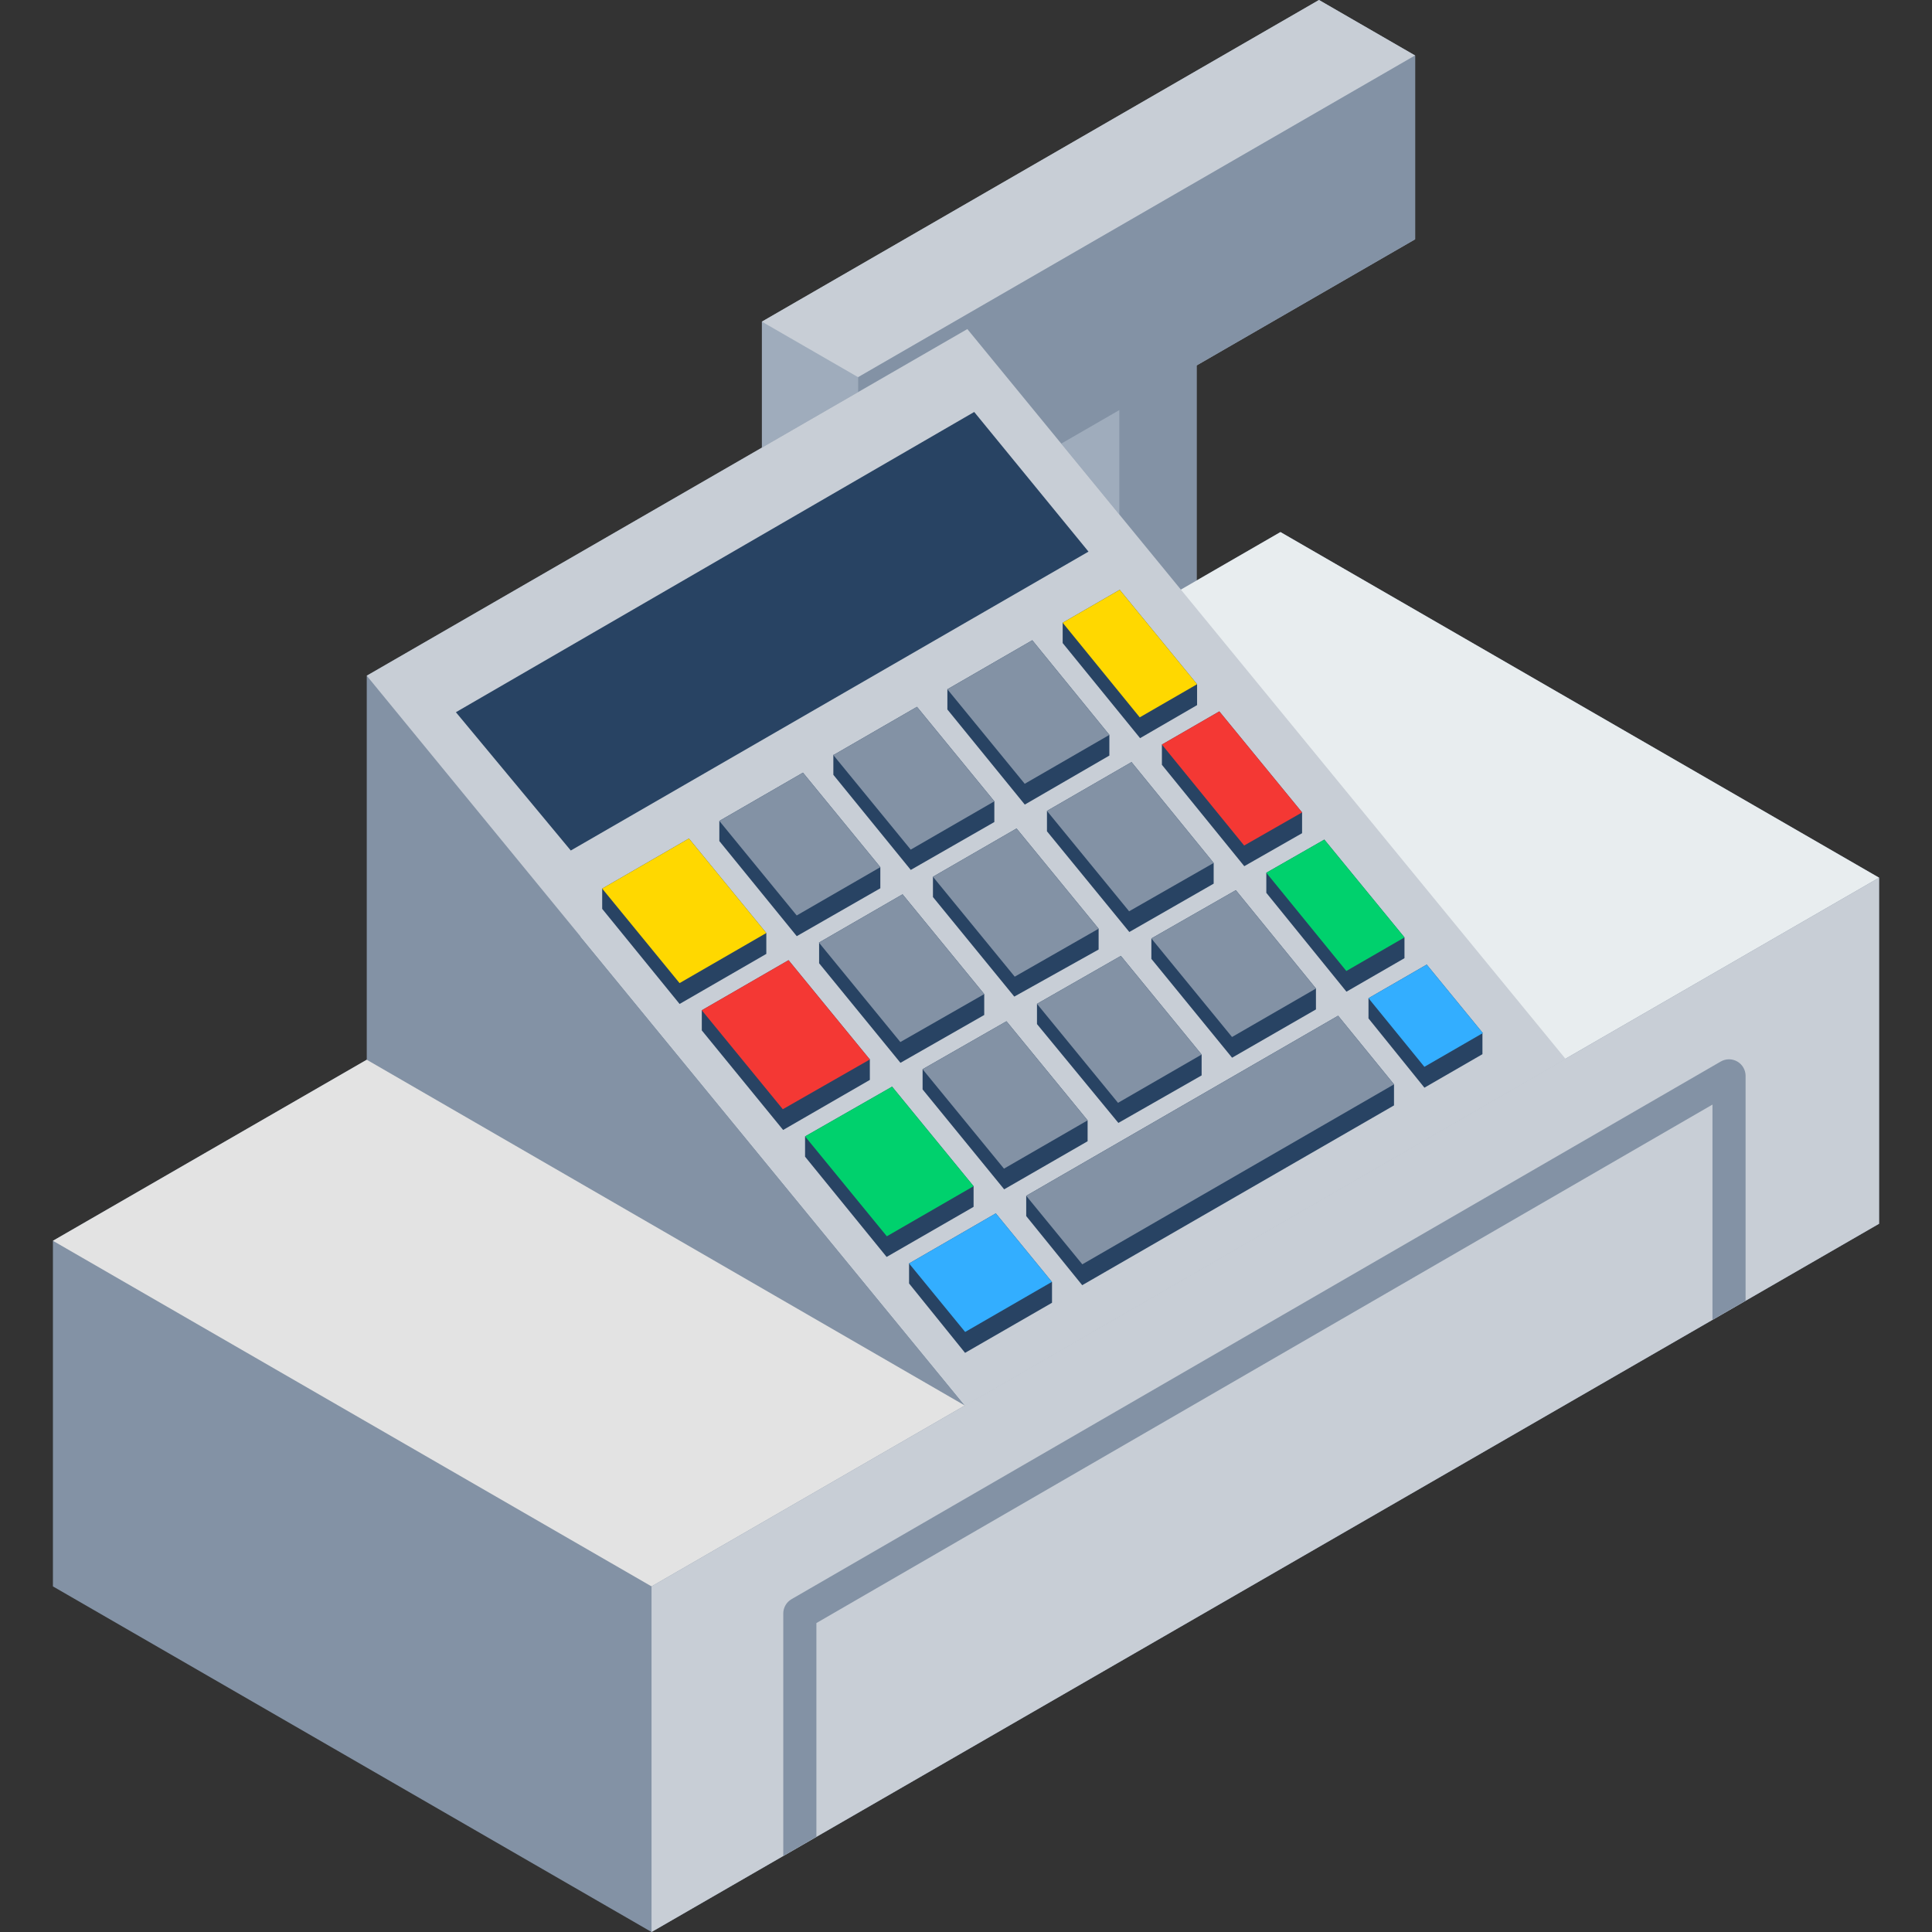
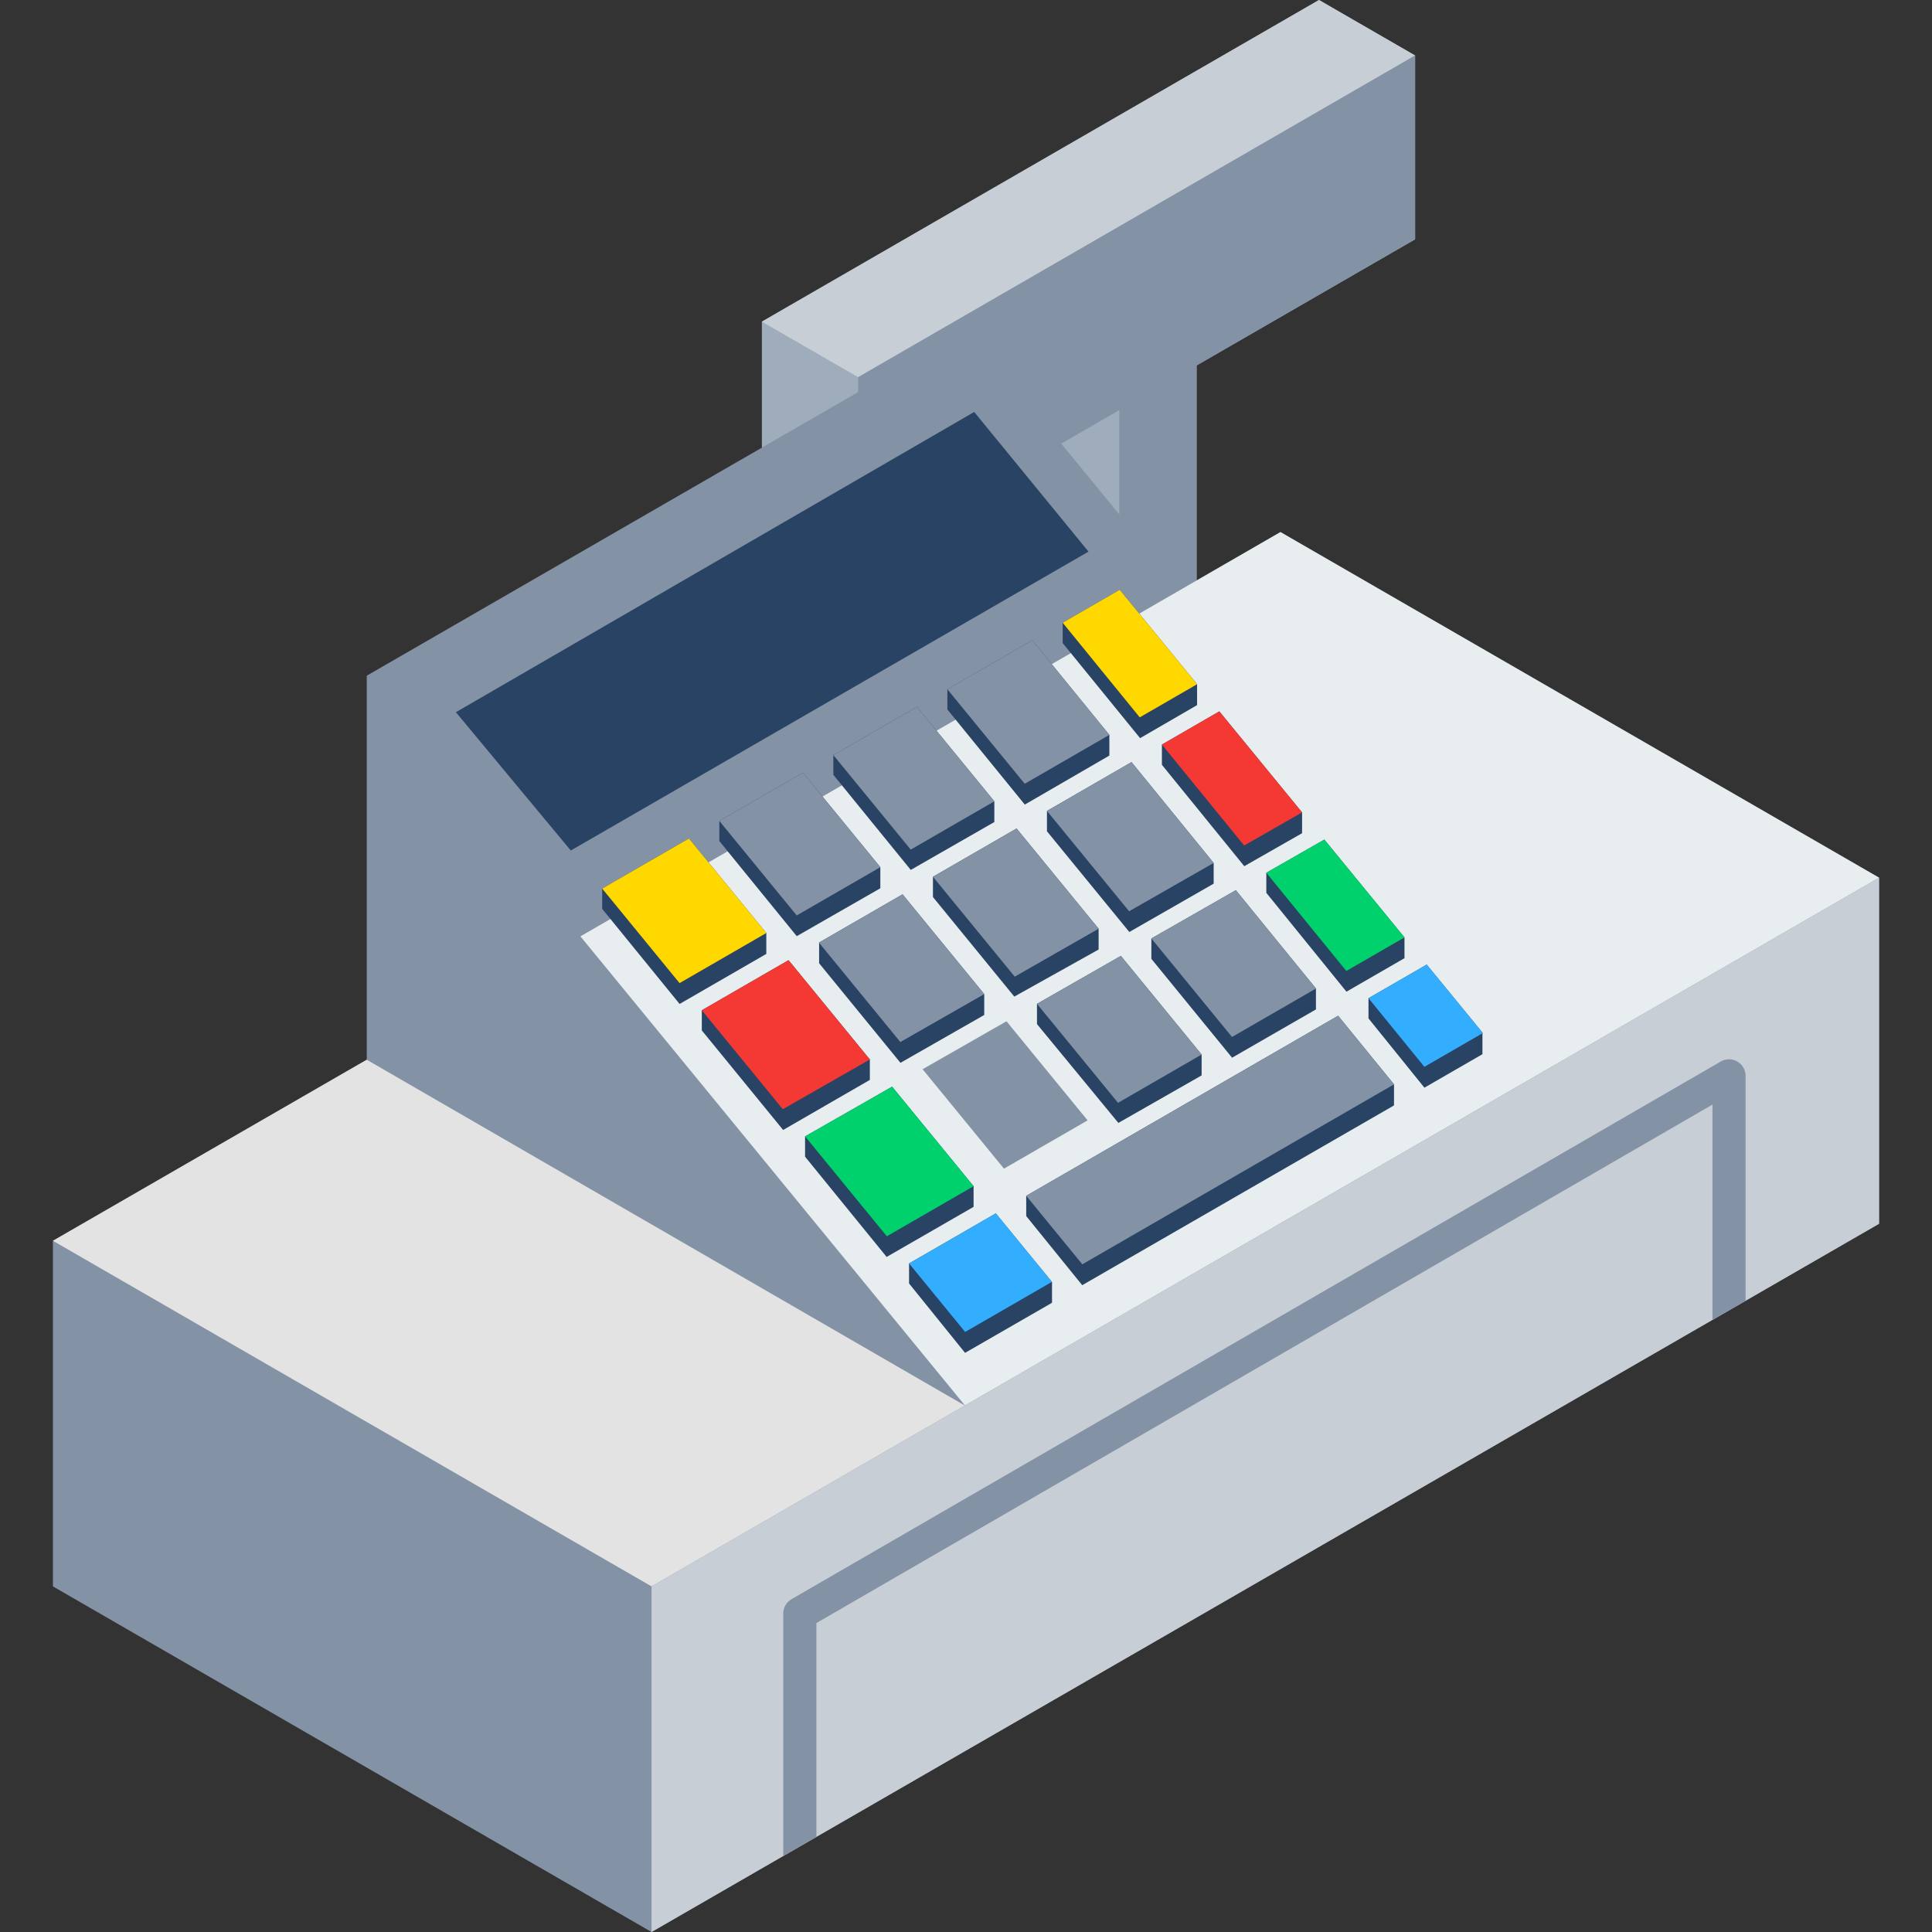
<svg xmlns="http://www.w3.org/2000/svg" version="1.1" id="Capa_1" x="0px" y="0px" viewBox="0 0 512 512" style="enable-background:new 0 0 512 512;" xml:space="preserve">
  <rect x="0" y="0" width="512" height="512" fill="#333333" stroke="none" />
  <polygon style="fill:#9FACBC;" points="349.546,0 201.904,85.241 201.904,133.896 227.415,148.638 276.145,120.503 276.145,180.652 296.627,180.652 296.627,180.652 317.108,180.652 317.108,96.853 375.02,63.418 375.02,14.708 " />
  <polygon style="fill:#C8CED6;" points="227.415,99.961 201.904,85.241 349.546,0 375.02,14.708 " />
  <g>
    <polygon style="fill:#8392A5;" points="375.02,14.708 227.415,99.961 227.415,148.638 296.627,108.678 296.627,180.652 317.108,180.652 317.108,96.853 375.02,63.418 " />
    <path style="fill:#8392A5;" d="M339.333,141.004l-26.39,15.24l-56.587-69.039L97.193,179.068l0,0v101.773L14.026,328.82v91.592 L172.661,512l325.313-187.693v-91.711L339.333,141.004z M137.136,227.795l16.678,20.347l0,0L137.136,227.795z" />
  </g>
  <polygon style="fill:#E8EDEF;" points="255.721,372.461 497.974,232.596 339.333,141.004 153.814,248.142 " />
  <polygon style="fill:#E3E3E3;" points="97.193,280.841 14.026,328.82 172.667,420.412 255.691,372.478 " />
-   <polygon style="fill:#C8CED6;" points="97.193,179.068 256.356,87.206 414.911,280.649 255.775,372.526 " />
  <g>
    <polygon style="fill:#284363;" points="288.462,146.185 258.175,109.177 120.818,188.744 151.265,225.395 " />
    <polygon style="fill:#284363;" points="182.577,222.21 159.586,235.484 159.586,240.856 180.101,266.06 203.082,252.792 203.082,247.257 " />
    <polygon style="fill:#284363;" points="335.616,231.273 335.588,231.238 335.588,236.611 356.823,262.805 372.202,253.928 372.202,248.393 372.184,248.404 350.965,222.501 " />
    <polygon style="fill:#284363;" points="307.92,197.311 307.915,197.304 307.915,202.677 329.744,229.548 345.066,220.806 345.066,215.271 345.05,215.28 323.134,188.525 " />
    <polygon style="fill:#284363;" points="247.243,232.353 247.242,232.352 247.242,237.725 268.796,264.109 291.145,251.631 291.145,246.096 291.132,246.103 269.401,219.557 " />
-     <path style="fill:#284363;" d="M354.613,269.182l-82.653,47.72l-0.001-0.002v5.373l14.839,18.315l82.627-47.643v-5.535v-0.042 L354.613,269.182z" />
+     <path style="fill:#284363;" d="M354.613,269.182l-82.653,47.72l-0.001-0.002v5.373l14.839,18.315l82.627-47.643v-5.535v-0.042 z" />
    <path style="fill:#284363;" d="M278.766,339.709l-14.863-18.156l-22.956,13.254l-0.035-0.043v5.372l14.839,18.384l23.043-13.272 v-5.535L278.766,339.709z" />
-     <polygon style="fill:#284363;" points="266.729,270.649 244.51,283.349 244.497,283.332 244.497,288.705 266.114,315.184 288.227,302.445 288.227,296.91 287.329,297.428 288.227,296.909 " />
    <path style="fill:#284363;" d="M230.518,280.651l-0.068,0.039l-21.477-26.236l-22.971,13.266l-0.018-0.022v5.372l21.554,26.384 l22.98-13.268V280.651z" />
    <polygon style="fill:#284363;" points="258.01,314.294 257.976,314.314 236.415,287.976 213.35,301.159 213.35,301.162 213.35,306.535 234.967,333.102 258.01,319.829 " />
    <polygon style="fill:#284363;" points="318.443,284.993 318.443,279.458 318.439,279.46 297.042,253.322 274.818,266.025 274.811,266.017 274.811,271.39 296.379,297.584 " />
    <polygon style="fill:#284363;" points="348.74,267.506 348.74,261.971 348.74,261.971 327.51,235.907 305.124,248.703 305.124,248.736 305.124,254.108 326.513,280.303 " />
    <polygon style="fill:#284363;" points="392.966,273.775 378.098,255.624 362.672,264.529 362.665,264.52 362.665,269.892 377.484,288.247 392.863,279.37 392.863,273.835 " />
    <polygon style="fill:#284363;" points="217.074,255.274 238.628,281.658 260.832,268.98 260.832,263.446 239.187,237.005 217.028,249.802 217.074,249.902 " />
    <polygon style="fill:#284363;" points="277.456,220.301 299.285,246.988 321.634,234.178 321.634,228.643 321.607,228.659 299.864,201.964 277.456,214.905 277.456,214.928 " />
    <polygon style="fill:#284363;" points="233.296,235.401 233.296,229.866 233.296,229.809 212.794,204.765 190.656,217.545 190.633,217.517 190.633,222.889 211.148,248.093 " />
    <polygon style="fill:#284363;" points="263.51,217.846 263.51,212.311 263.482,212.327 243.01,187.319 220.933,200.065 220.848,199.961 220.848,205.334 241.363,230.538 " />
    <polygon style="fill:#284363;" points="293.993,200.233 293.993,194.698 293.961,194.717 273.567,169.677 251.078,182.661 251.066,182.646 251.066,188.019 271.581,213.223 " />
    <path style="fill:#284363;" d="M317.24,186.861v-5.535l-0.002,0.001L296.737,156.3l-15.119,8.729v0.012v5.372l20.516,25.204 L317.24,186.861z" />
  </g>
  <polygon style="fill:#00D16D;" points="372.202,248.426 350.965,222.501 335.588,231.29 356.792,257.323 " />
  <polygon style="fill:#8392A5;" points="277.456,214.905 299.227,241.499 321.634,228.692 299.864,201.964 " />
  <polygon style="fill:#F43834;" points="307.915,197.314 329.711,224.074 345.066,215.298 323.134,188.525 " />
  <g>
    <polygon style="fill:#8392A5;" points="241.351,225.157 263.509,212.36 243.01,187.319 220.85,200.113 " />
    <polygon style="fill:#8392A5;" points="251.066,182.668 271.564,207.708 293.993,194.755 273.567,169.677 " />
    <polygon style="fill:#8392A5;" points="348.74,261.972 327.51,235.907 305.124,248.703 326.499,274.814 " />
    <polygon style="fill:#8392A5;" points="217.029,249.802 238.6,276.153 260.832,263.445 239.187,237.005 " />
    <polygon style="fill:#8392A5;" points="291.145,246.119 269.4,219.557 247.242,232.353 268.914,258.826 " />
    <polygon style="fill:#8392A5;" points="318.443,279.464 297.042,253.322 274.811,266.029 296.283,292.259 " />
  </g>
  <g>
    <polygon style="fill:#FFD800;" points="203.082,247.257 182.577,222.21 159.586,235.484 180.092,260.534 " />
    <polygon style="fill:#FFD800;" points="302.044,190.106 317.24,181.329 296.737,156.3 281.619,165.028 " />
  </g>
  <polygon style="fill:#8392A5;" points="369.424,287.367 354.613,269.182 271.959,316.902 286.822,335.058 " />
  <g>
    <polygon style="fill:#33AEFF;" points="378.098,255.624 362.665,264.534 377.476,282.719 392.966,273.775 " />
    <polygon style="fill:#33AEFF;" points="263.903,321.553 240.912,334.827 255.775,352.983 278.766,339.709 " />
  </g>
  <polygon style="fill:#F43834;" points="207.453,293.956 230.518,280.773 208.973,254.454 185.984,267.73 " />
  <g>
    <polygon style="fill:#8392A5;" points="211.137,242.605 233.296,229.809 212.794,204.765 190.633,217.559 " />
    <polygon style="fill:#8392A5;" points="288.227,296.909 266.729,270.649 244.497,283.356 266.066,309.704 " />
  </g>
  <polygon style="fill:#00D16D;" points="258.01,314.355 236.415,287.976 213.35,301.159 235.019,327.629 " />
  <polygon style="fill:#C8CED6;" points="172.661,420.412 497.974,232.596 497.974,324.307 172.661,512 " />
  <path style="fill:#8392A5;" d="M460.402,281.314c-1.357-0.782-3.031-0.782-4.39,0.003L209.767,423.796 c-1.356,0.784-2.191,2.232-2.191,3.798v64.261l8.778-5.064v-56.666l237.468-137.4v57.057l8.778-5.064v-59.602 C462.599,283.547,461.762,282.097,460.402,281.314z" />
</svg>